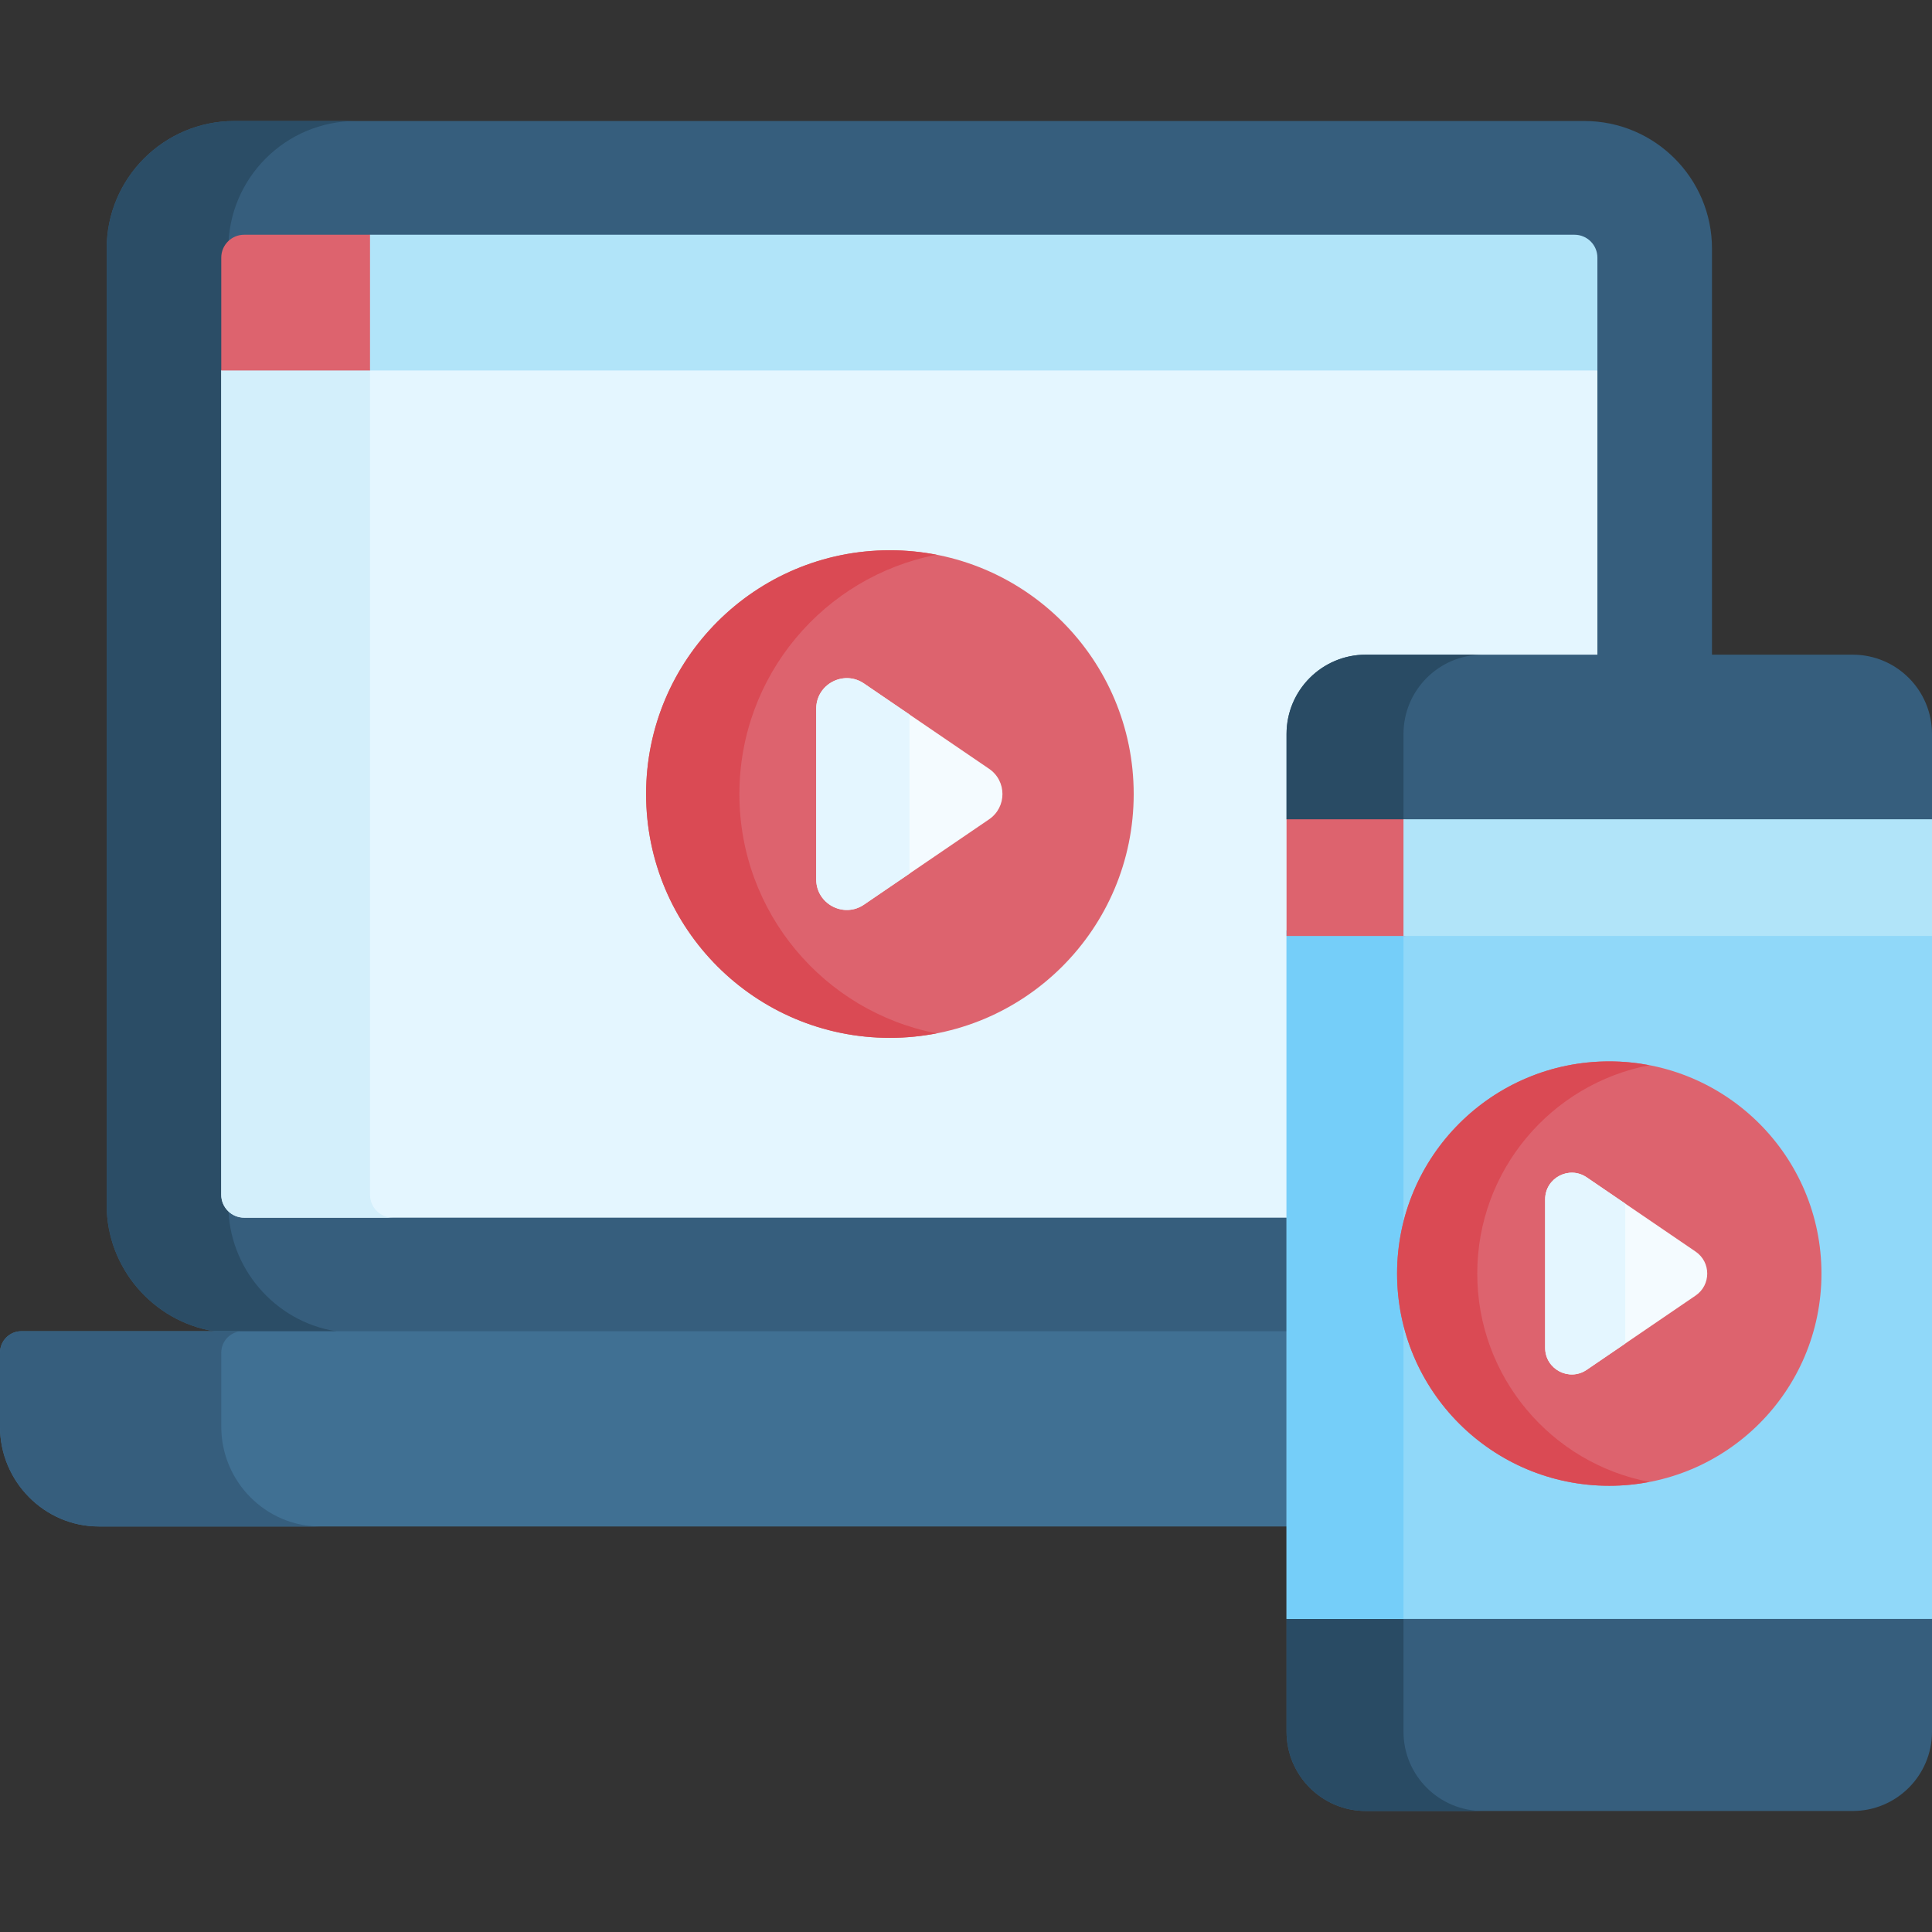
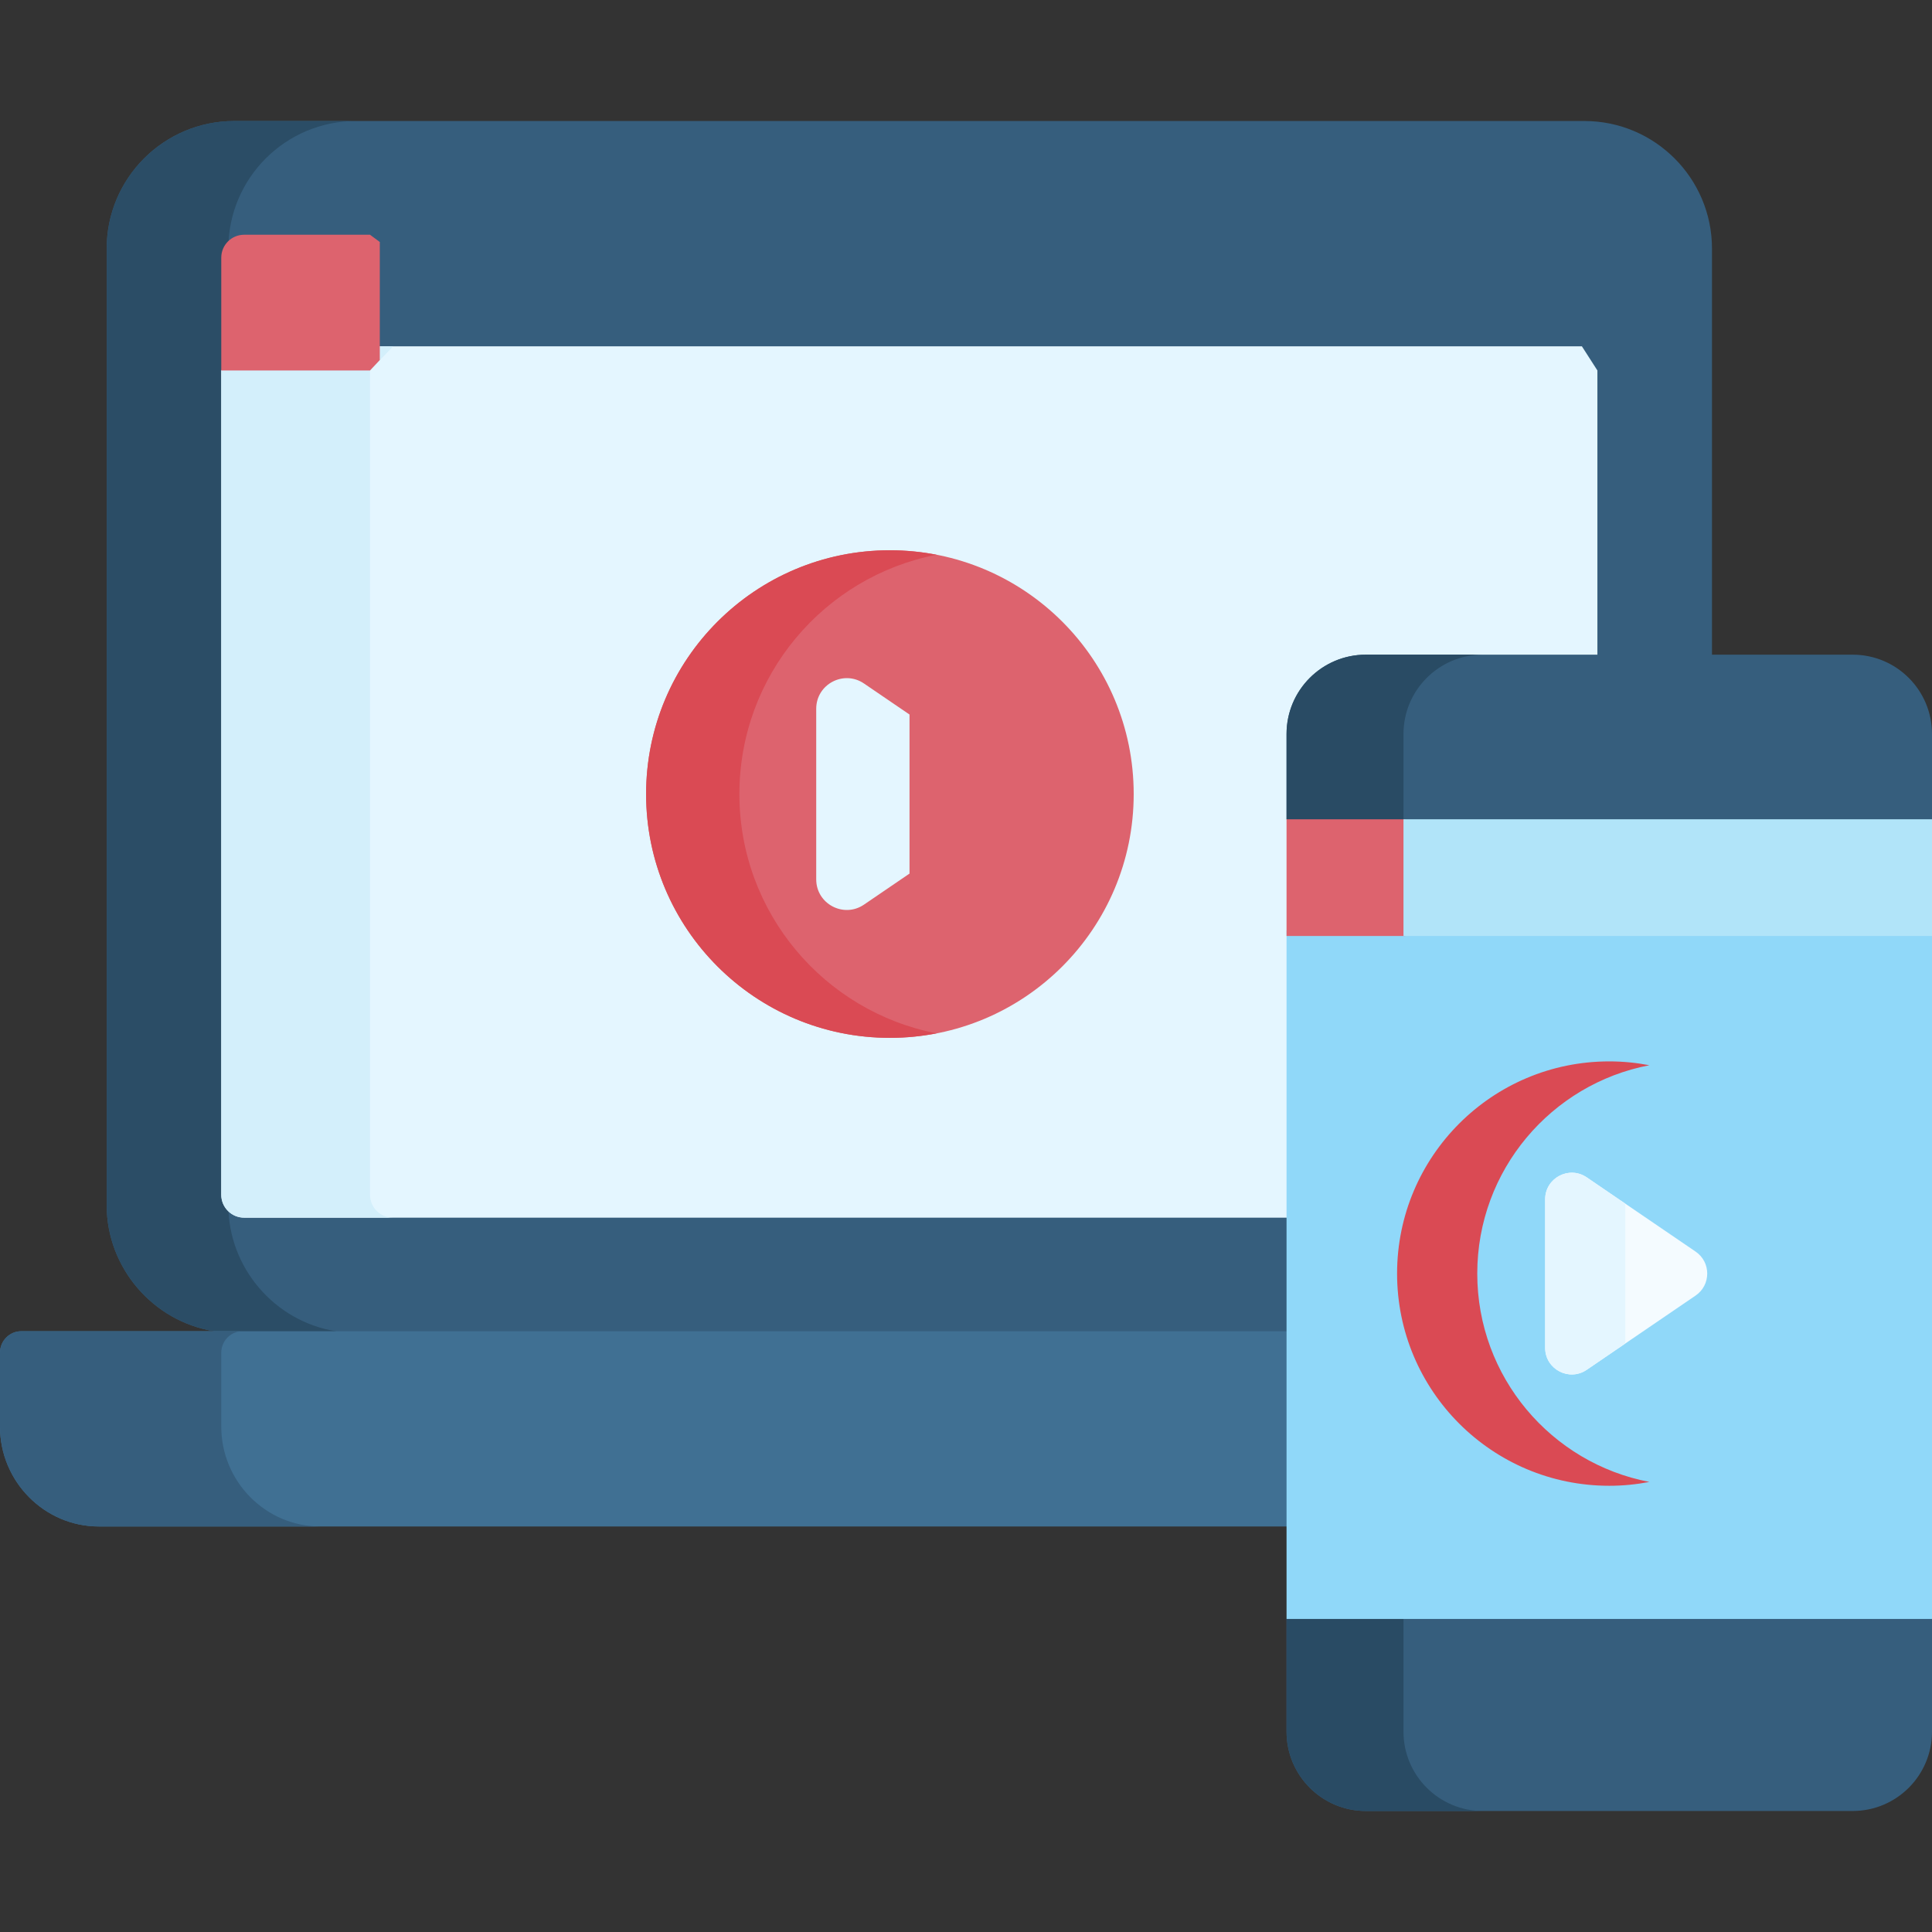
<svg xmlns="http://www.w3.org/2000/svg" id="Capa_1" enable-background="new 0 0 512 512" height="512" viewBox="0 0 512 512" width="512">
  <rect x="0" y="0" width="512" height="512" fill="#333333" stroke="none" />
  <g>
    <g>
      <path d="m419.892 32.071c-6.751 0-355.861 0-357.818 0-18.638 0-33.801 15.163-33.801 33.801v253.536c0 16.484 12.216 30.77 28.472 33.375l6.088 4.86h351.048l11.341-4.86c16.256-2.605 28.472-16.891 28.472-33.375 0-8.436 0-245.906 0-253.536-.001-18.638-15.164-33.801-33.802-33.801z" fill="#365e7d" />
      <path d="m60.517 319.409v-253.536c0-18.638 15.163-33.801 33.801-33.801-19.683 0-31.883 0-32.244 0-18.638 0-33.801 15.163-33.801 33.801v253.536c0 16.484 12.216 30.77 28.472 33.375l6.088 4.86h32.244l-6.088-4.86c-16.256-2.605-28.472-16.891-28.472-33.375z" fill="#2b4d66" />
      <path d="m419.214 91.772h-354.442l-6.134 6.403v218.453c0 3.349 2.715 6.065 6.064 6.065h352.561c3.349 0 6.064-2.716 6.064-6.065 0-5.727 0-211.825 0-218.453z" fill="#e4f6ff" />
      <path d="m98.059 316.628v-218.453l6.134-6.403h-39.421l-6.134 6.403v218.453c0 3.349 2.715 6.065 6.064 6.065h39.421c-3.348 0-6.064-2.716-6.064-6.065z" fill="#d3effb" />
      <path d="m98.059 62.209h-33.357c-3.349 0-6.064 2.715-6.064 6.065v29.901h39.421l2.593-2.766v-31.275z" fill="#dd636e" />
-       <path d="m417.264 62.209c-15.661 0-306.793 0-319.205 0v35.966h325.268v-29.901c.001-3.349-2.714-6.065-6.063-6.065z" fill="#b1e4f9" />
      <path d="m476.322 352.784h-470.678c-3.117 0-5.644 2.551-5.644 5.699v19.602c0 14.544 11.785 26.444 26.188 26.444h429.589c14.403 0 26.188-11.9 26.188-26.444v-19.602c.001-3.148-2.526-5.699-5.643-5.699z" fill="#407093" />
      <path d="m58.638 378.084v-19.602c0-3.147 2.527-5.699 5.644-5.699h-58.638c-3.117 0-5.644 2.551-5.644 5.699v19.602c0 14.544 11.785 26.444 26.188 26.444h58.638c-14.403 0-26.188-11.9-26.188-26.444z" fill="#365e7d" />
    </g>
    <path d="m506.634 423.428v-201.228l5.366-5.078c0-12.703 0-20.99 0-22.607 0-11.609-9.411-21.02-21.02-21.02h-129.012c-11.609 0-21.02 9.411-21.02 21.02v22.607l6.009 5.422v202.776l-6.009 3.72v29.87c0 11.609 9.411 21.02 21.02 21.02h129.012c11.609 0 21.02-9.411 21.02-21.02 0-1.908 0-13.095 0-29.87z" fill="#365e7d" />
    <path d="m371.939 458.909v-29.87l6.009-3.72v-202.775l-6.009-5.422v-22.607c0-11.609 9.411-21.02 21.02-21.02h-30.991c-11.609 0-21.02 9.411-21.02 21.02v22.607l6.009 5.422v202.776l-6.009 3.72v29.87c0 11.609 9.411 21.02 21.02 21.02h30.991c-11.609-.001-21.02-9.412-21.02-21.021z" fill="#294b64" />
    <circle cx="235.832" cy="210.434" fill="#dd636e" r="64.61" />
    <path d="m195.947 210.434c0-31.454 22.48-57.645 52.248-63.415-4.003-.776-8.133-1.195-12.362-1.195-35.683 0-64.61 28.927-64.61 64.61s28.927 64.61 64.61 64.61c4.229 0 8.359-.419 12.362-1.195-29.768-5.77-52.248-31.961-52.248-63.415z" fill="#da4a54" />
-     <path d="m262.124 203.743-33.155-22.608c-5.376-3.666-12.661.184-12.661 6.691v45.216c0 6.507 7.285 10.357 12.661 6.691l33.155-22.608c4.715-3.215 4.715-10.167 0-13.382z" fill="#f4fbff" />
    <path d="m241.031 189.36-12.063-8.225c-5.376-3.666-12.661.184-12.661 6.691v45.216c0 6.507 7.285 10.357 12.661 6.691l12.063-8.225z" fill="#e4f6ff" />
    <path d="m340.948 246.581h171.052v182.458h-171.052z" fill="#90d8f9" />
-     <path d="m340.948 246.581h30.989v182.458h-30.989z" fill="#75cef9" />
    <g>
-       <path d="m434.686 460.585h-16.424c-4.267 0-7.726-3.459-7.726-7.726s3.459-7.726 7.726-7.726h16.424c4.267 0 7.726 3.459 7.726 7.726s-3.459 7.726-7.726 7.726z" fill="#365e7d" />
-     </g>
-     <circle cx="426.474" cy="337.513" fill="#dd636e" r="56.232" />
+       </g>
    <path d="m391.489 337.513c0-27.423 19.634-50.248 45.609-55.217-3.442-.658-6.99-1.016-10.624-1.016-31.056 0-56.232 25.176-56.232 56.233 0 31.056 25.176 56.232 56.232 56.232 3.634 0 7.182-.358 10.624-1.016-25.975-4.968-45.609-27.794-45.609-55.216z" fill="#da4a54" />
    <path d="m340.948 217.122h31.505v30.924h-31.505z" fill="#dd636e" />
    <path d="m371.936 217.122v30.924h140.064v-30.924c-17.025 0-122.842 0-140.064 0z" fill="#b1e4f9" />
    <path d="m449.356 331.689-28.856-19.676c-4.679-3.19-11.02.161-11.02 5.824v39.353c0 5.663 6.341 9.014 11.02 5.824l28.856-19.677c4.104-2.799 4.104-8.85 0-11.648z" fill="#f4fbff" />
    <path d="m430.728 318.987-10.228-6.974c-4.679-3.19-11.02.16-11.02 5.824v39.353c0 5.663 6.341 9.014 11.02 5.823l10.228-6.974z" fill="#e4f6ff" />
  </g>
</svg>